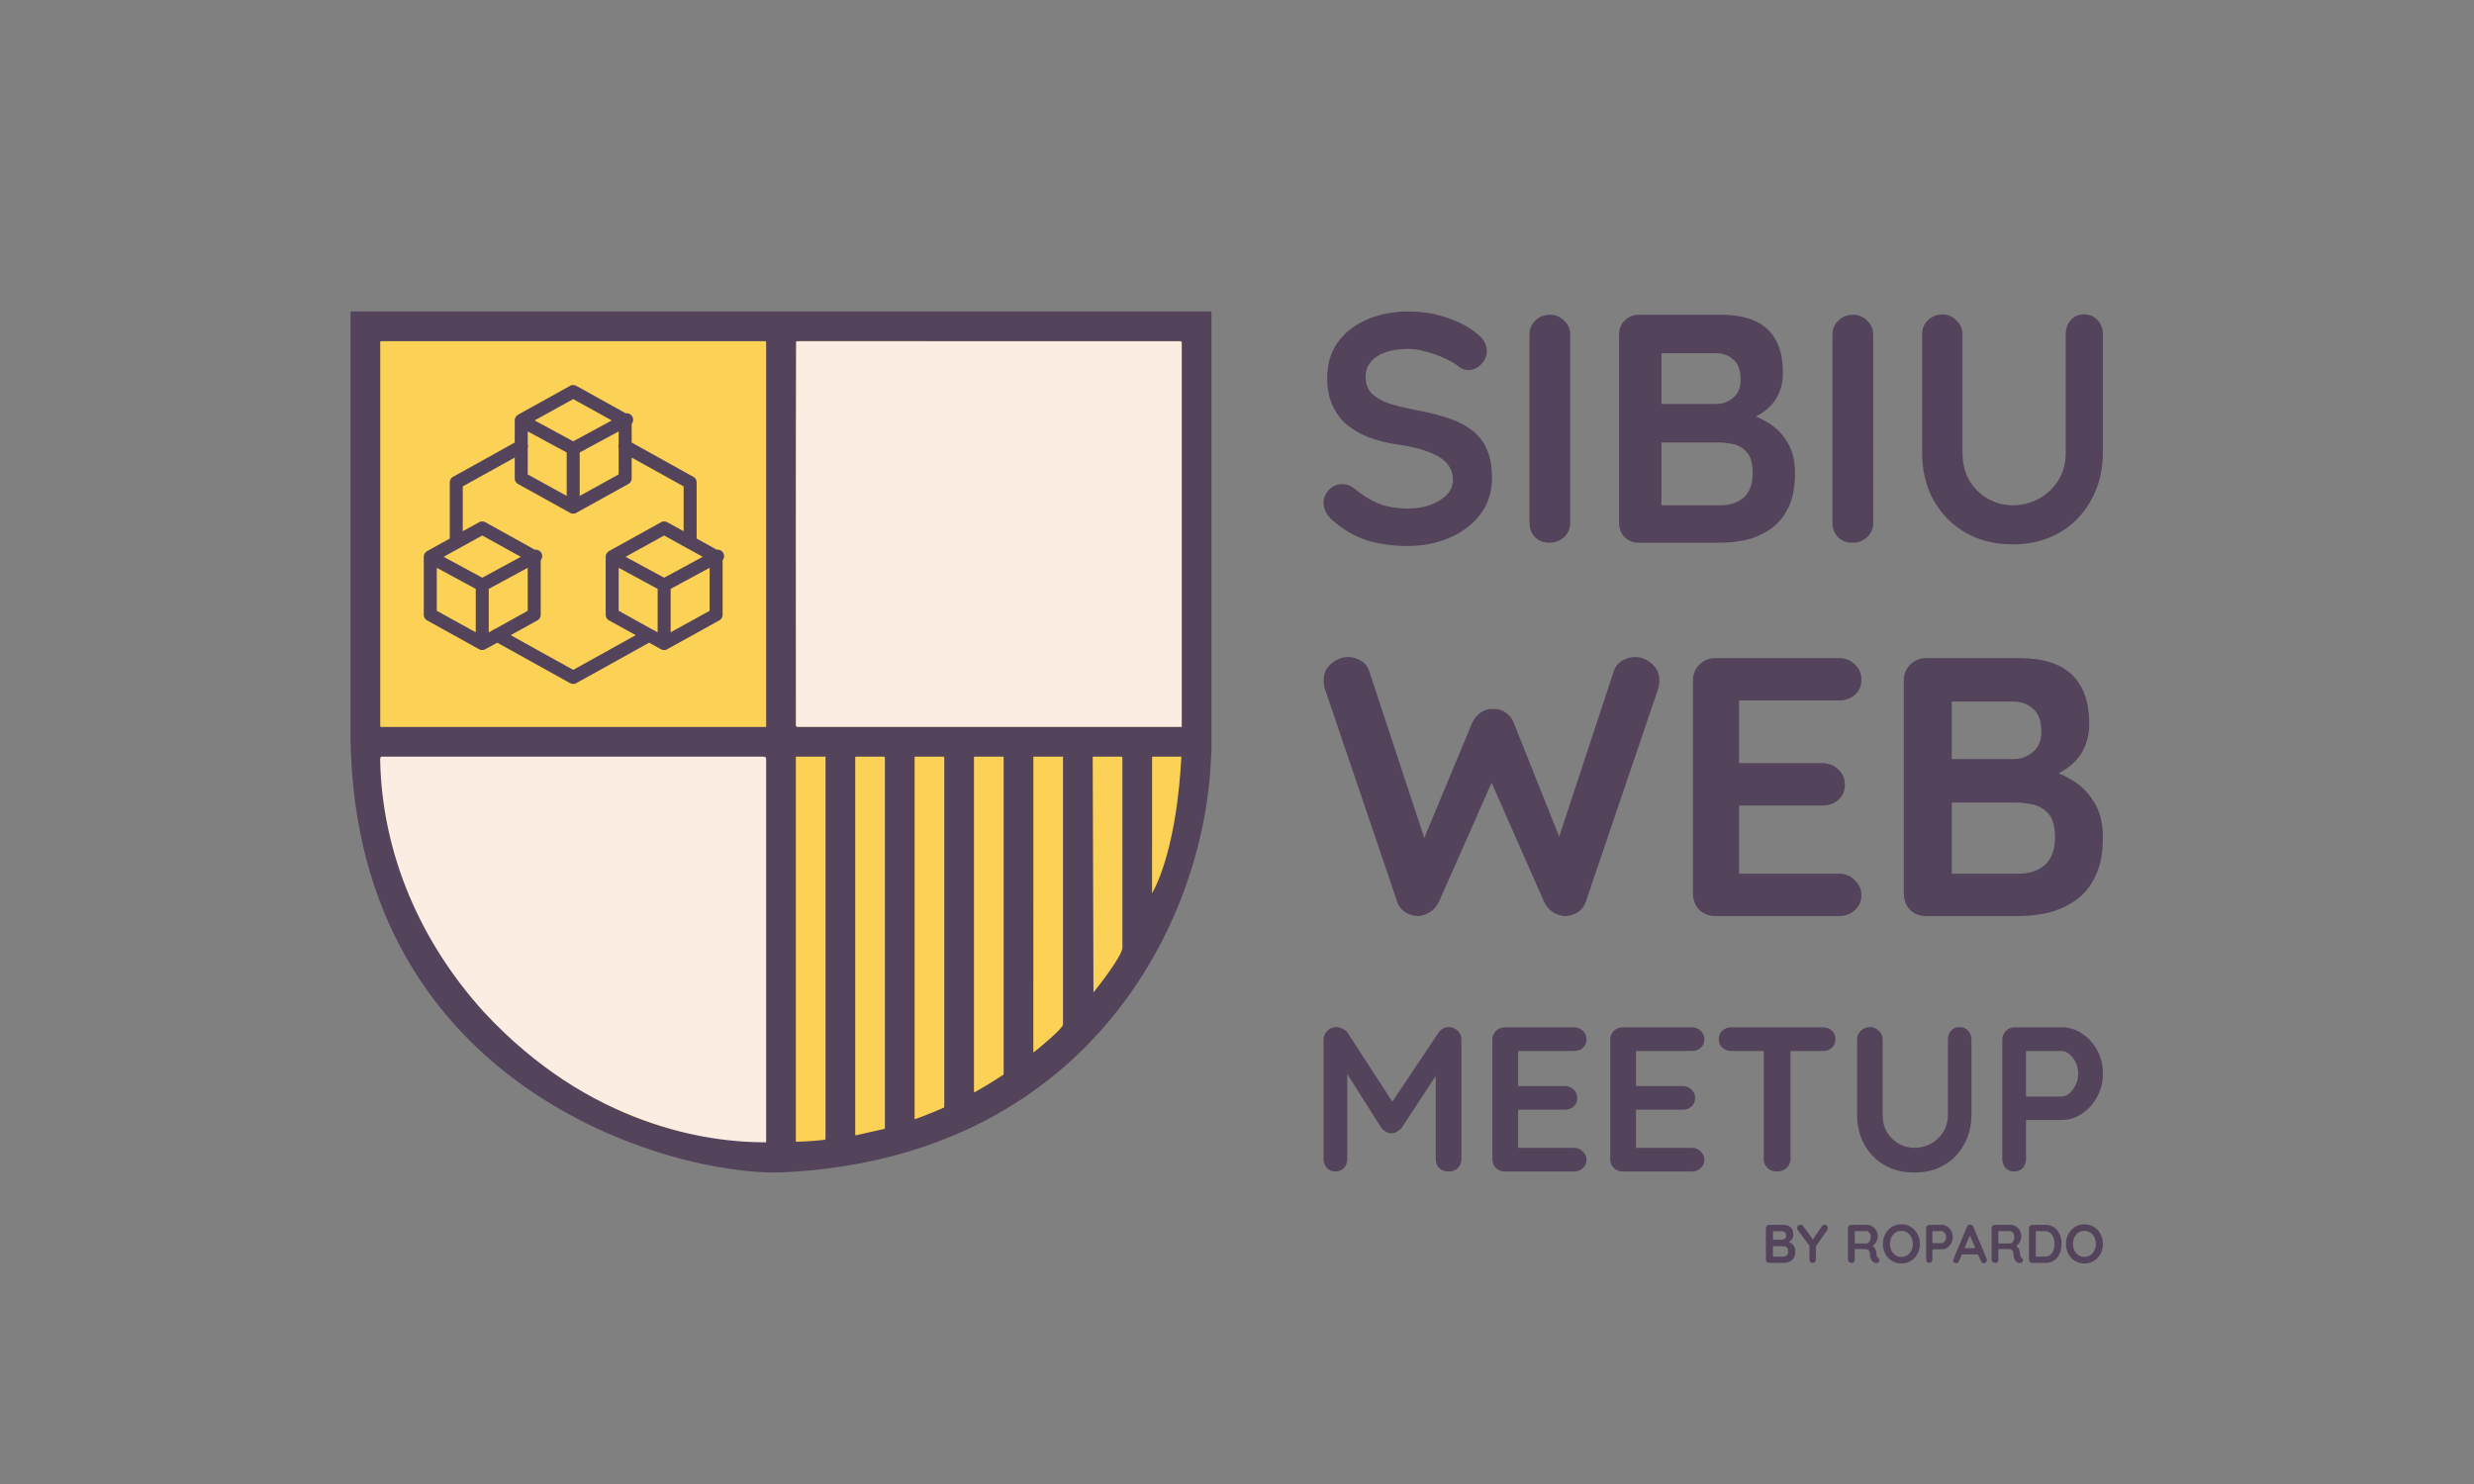
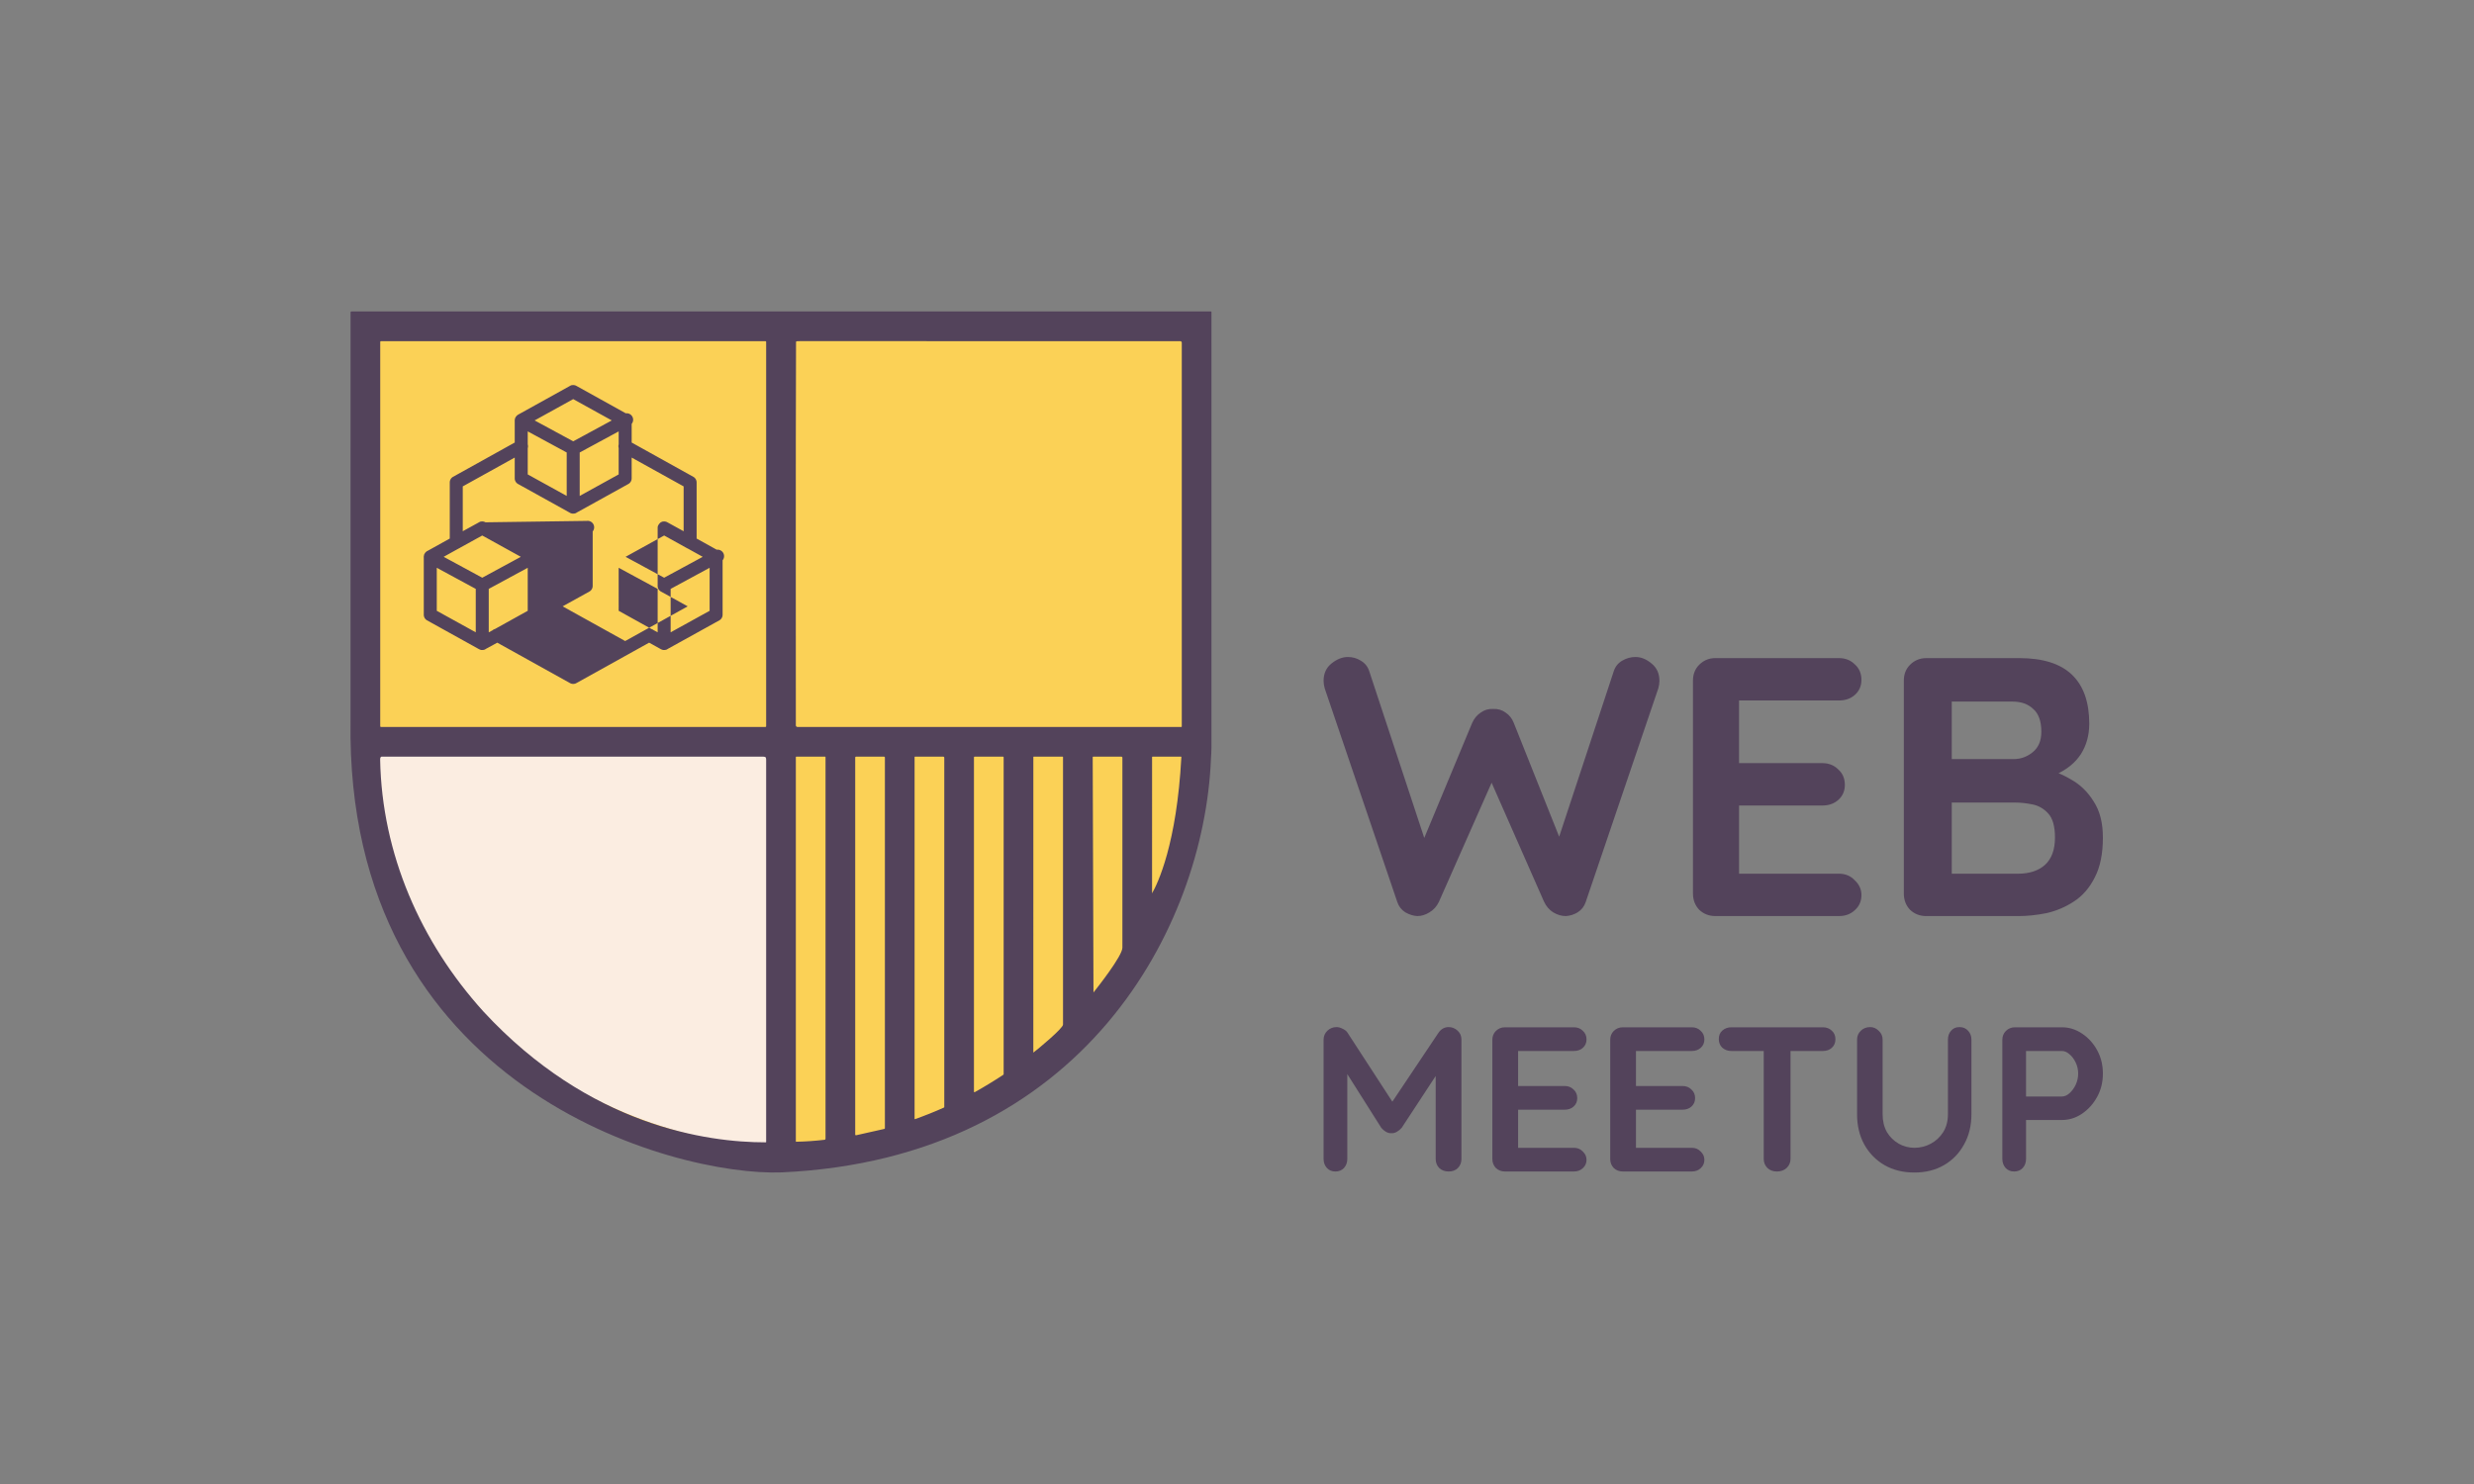
<svg xmlns="http://www.w3.org/2000/svg" xmlns:ns1="http://sodipodi.sourceforge.net/DTD/sodipodi-0.dtd" xmlns:ns2="http://www.inkscape.org/namespaces/inkscape" version="1.1" id="svg1" width="1000" height="600" viewBox="0 0 1000 600" ns1:docname="sibiu_web meetup full vector.svg" xml:space="preserve" ns2:version="1.3 (0e150ed, 2023-07-21)" ns2:export-filename="swml_full.png" ns2:export-xdpi="95.699997" ns2:export-ydpi="95.699997">
  <rect x="0" y="0" width="1000" height="600" fill="#808080" stroke="none" />
  <title id="title1">Sibiu Web Meetup Logo</title>
  <defs id="defs1" />
  <ns1:namedview id="namedview1" pagecolor="#ffffff" bordercolor="#000000" borderopacity="0" ns2:showpageshadow="false" ns2:pageopacity="0.0" ns2:pagecheckerboard="true" ns2:deskcolor="#d1d1d1" ns2:zoom="0.91795374" ns2:cx="423.76863" ns2:cy="281.05991" ns2:window-width="1920" ns2:window-height="1027" ns2:window-x="1080" ns2:window-y="25" ns2:window-maximized="0" ns2:current-layer="g4" showgrid="false" showguides="true" ns2:export-bgcolor="#fbd157ff" ns2:clip-to-page="false" showborder="false" borderlayer="false" labelstyle="default">
    <ns2:grid id="grid9" units="px" originx="0" originy="0" spacingx="1" spacingy="1" empcolor="#0099e5" empopacity="0.302" color="#0099e5" opacity="0.149" empspacing="5" dotted="false" gridanglex="30" gridanglez="30" visible="false" />
    <ns1:guide position="490.375,474.07" orientation="0,-1" id="guide1" ns2:locked="false" />
    <ns1:guide position="141.699,474.406" orientation="1,0" id="guide2" ns2:locked="false" />
    <ns1:guide position="312.652,125.934" orientation="0,-1" id="guide3" ns2:locked="false" />
    <ns1:guide position="489.672,473.688" orientation="1,0" id="guide4" ns2:locked="false" />
    <ns1:guide position="535,180.926" orientation="1,0" id="guide5" ns2:locked="false" />
    <ns1:guide position="850,465.965" orientation="1,0" id="guide6" ns2:locked="false" />
  </ns1:namedview>
  <g ns2:groupmode="layer" ns2:label="SWM" id="g1" style="display:inline" transform="translate(-167.662,56.527)">
    <g id="g4" style="display:inline" ns2:label="text">
-       <path d="m 888.328,438.693 q 2.112,0 3.146,0.99 1.034,0.99 1.034,2.926 0,1.034 -0.506,1.826 -0.506,0.77 -1.496,1.21 -0.99,0.418 -2.442,0.418 l 0.088,-0.99 q 0.682,0 1.562,0.198 0.88,0.176 1.694,0.66 0.836,0.462 1.364,1.32 0.55,0.836 0.55,2.156 0,1.452 -0.484,2.376 -0.462,0.924 -1.232,1.43 -0.77,0.506 -1.65,0.704 -0.88,0.176 -1.694,0.176 h -5.478 q -0.572,0 -0.968,-0.374 -0.374,-0.396 -0.374,-0.968 v -12.716 q 0,-0.572 0.374,-0.946 0.396,-0.396 0.968,-0.396 z m -0.396,2.596 h -3.916 l 0.286,-0.352 v 3.982 l -0.264,-0.198 h 3.96 q 0.638,0 1.144,-0.418 0.506,-0.418 0.506,-1.21 0,-0.946 -0.484,-1.364 -0.462,-0.44 -1.232,-0.44 z m 0.176,6.028 h -4.004 l 0.198,-0.176 v 4.642 l -0.22,-0.22 h 4.18 q 1.012,0 1.606,-0.528 0.594,-0.55 0.594,-1.628 0,-0.99 -0.396,-1.43 -0.396,-0.44 -0.946,-0.55 -0.55,-0.11 -1.012,-0.11 z m 17.05,-8.69 q 0.506,0 0.902,0.396 0.418,0.374 0.418,0.968 0,0.198 -0.066,0.418 -0.044,0.198 -0.176,0.396 l -4.994,7.15 0.396,-1.518 v 6.314 q 0,0.572 -0.396,0.968 -0.374,0.374 -0.88,0.374 -0.55,0 -0.946,-0.374 -0.374,-0.396 -0.374,-0.968 v -6.138 l 0.176,0.704 -4.752,-6.314 q -0.22,-0.286 -0.308,-0.55 -0.088,-0.264 -0.088,-0.484 0,-0.594 0.462,-0.968 0.462,-0.374 0.946,-0.374 0.616,0 1.078,0.616 l 4.224,5.83 -0.616,-0.088 3.894,-5.698 q 0.462,-0.66 1.1,-0.66 z m 11.044,15.466 q -0.616,0 -1.1,-0.374 -0.484,-0.396 -0.484,-0.968 v -12.716 q 0,-0.572 0.374,-0.946 0.396,-0.396 0.968,-0.396 h 6.336 q 1.144,0 2.134,0.616 1.012,0.594 1.628,1.672 0.616,1.056 0.616,2.442 0,0.836 -0.352,1.628 -0.33,0.792 -0.924,1.43 -0.572,0.638 -1.298,0.99 l 0.022,-0.506 q 0.616,0.33 1.012,0.792 0.418,0.44 0.638,0.968 0.242,0.506 0.286,1.1 0.088,0.55 0.11,0.968 0.044,0.418 0.132,0.704 0.11,0.286 0.396,0.44 0.484,0.286 0.594,0.836 0.132,0.528 -0.242,0.946 -0.242,0.286 -0.616,0.374 -0.374,0.066 -0.748,0 -0.374,-0.088 -0.616,-0.22 -0.374,-0.22 -0.748,-0.638 -0.374,-0.44 -0.616,-1.166 -0.22,-0.726 -0.22,-1.87 0,-0.374 -0.132,-0.682 -0.132,-0.33 -0.374,-0.55 -0.242,-0.242 -0.616,-0.352 -0.374,-0.132 -0.88,-0.132 h -4.444 l 0.33,-0.506 v 4.774 q 0,0.572 -0.308,0.968 -0.308,0.374 -0.858,0.374 z m 0.858,-7.876 h 5.126 q 0.396,0 0.77,-0.352 0.374,-0.374 0.616,-0.99 0.242,-0.638 0.242,-1.386 0,-0.968 -0.528,-1.606 -0.506,-0.66 -1.1,-0.66 h -5.082 l 0.264,-0.704 v 6.226 z m 26.62,0.176 q 0,1.65 -0.55,3.08 -0.55,1.43 -1.562,2.53 -0.99,1.078 -2.376,1.694 -1.364,0.616 -2.992,0.616 -1.628,0 -2.992,-0.616 -1.364,-0.616 -2.376,-1.694 -0.99,-1.1 -1.54,-2.53 -0.55,-1.43 -0.55,-3.08 0,-1.65 0.55,-3.08 0.55,-1.43 1.54,-2.508 1.012,-1.1 2.376,-1.716 1.364,-0.616 2.992,-0.616 1.628,0 2.992,0.616 1.386,0.616 2.376,1.716 1.012,1.078 1.562,2.508 0.55,1.43 0.55,3.08 z m -2.86,0 q 0,-1.474 -0.594,-2.662 -0.594,-1.21 -1.628,-1.914 -1.034,-0.704 -2.398,-0.704 -1.364,0 -2.398,0.704 -1.034,0.704 -1.628,1.892 -0.572,1.188 -0.572,2.684 0,1.474 0.572,2.684 0.594,1.188 1.628,1.892 1.034,0.704 2.398,0.704 1.364,0 2.398,-0.704 1.034,-0.704 1.628,-1.892 0.594,-1.21 0.594,-2.684 z m 11.748,-7.7 q 1.144,0 2.134,0.66 1.012,0.66 1.628,1.782 0.616,1.122 0.616,2.508 0,1.364 -0.616,2.486 -0.616,1.122 -1.628,1.804 -0.99,0.66 -2.134,0.66 h -4.048 l 0.22,-0.396 v 4.554 q 0,0.572 -0.352,0.968 -0.352,0.374 -0.924,0.374 -0.55,0 -0.902,-0.374 -0.352,-0.396 -0.352,-0.968 v -12.716 q 0,-0.572 0.374,-0.946 0.396,-0.396 0.968,-0.396 z m 0,7.392 q 0.418,0 0.814,-0.352 0.396,-0.352 0.66,-0.902 0.264,-0.572 0.264,-1.188 0,-0.638 -0.264,-1.188 -0.264,-0.55 -0.66,-0.88 -0.396,-0.352 -0.814,-0.352 h -4.092 l 0.264,-0.396 v 5.61 l -0.242,-0.352 z m 11.682,-3.938 -4.752,11.176 q -0.154,0.418 -0.484,0.66 -0.308,0.22 -0.682,0.22 -0.594,0 -0.88,-0.33 -0.286,-0.33 -0.286,-0.814 0,-0.198 0.066,-0.418 l 5.478,-13.156 q 0.176,-0.44 0.528,-0.682 0.374,-0.242 0.792,-0.198 0.396,0 0.726,0.242 0.352,0.22 0.506,0.638 l 5.412,12.892 q 0.11,0.286 0.11,0.528 0,0.594 -0.396,0.946 -0.374,0.352 -0.836,0.352 -0.396,0 -0.726,-0.242 -0.308,-0.242 -0.484,-0.66 l -4.73,-11.022 z m -4.07,8.492 1.21,-2.53 h 5.94 l 0.418,2.53 z m 14.058,3.454 q -0.616,0 -1.1,-0.374 -0.484,-0.396 -0.484,-0.968 v -12.716 q 0,-0.572 0.374,-0.946 0.396,-0.396 0.968,-0.396 h 6.336 q 1.144,0 2.134,0.616 1.012,0.594 1.628,1.672 0.616,1.056 0.616,2.442 0,0.836 -0.352,1.628 -0.33,0.792 -0.924,1.43 -0.572,0.638 -1.298,0.99 l 0.022,-0.506 q 0.616,0.33 1.012,0.792 0.418,0.44 0.638,0.968 0.242,0.506 0.286,1.1 0.088,0.55 0.11,0.968 0.044,0.418 0.132,0.704 0.11,0.286 0.396,0.44 0.484,0.286 0.594,0.836 0.132,0.528 -0.242,0.946 -0.242,0.286 -0.616,0.374 -0.374,0.066 -0.748,0 -0.374,-0.088 -0.616,-0.22 -0.374,-0.22 -0.748,-0.638 -0.374,-0.44 -0.616,-1.166 -0.22,-0.726 -0.22,-1.87 0,-0.374 -0.132,-0.682 -0.132,-0.33 -0.374,-0.55 -0.242,-0.242 -0.616,-0.352 -0.374,-0.132 -0.88,-0.132 h -4.444 l 0.33,-0.506 v 4.774 q 0,0.572 -0.308,0.968 -0.308,0.374 -0.858,0.374 z m 0.858,-7.876 h 5.126 q 0.396,0 0.77,-0.352 0.374,-0.374 0.616,-0.99 0.242,-0.638 0.242,-1.386 0,-0.968 -0.528,-1.606 -0.506,-0.66 -1.1,-0.66 h -5.082 l 0.264,-0.704 v 6.226 z m 19.272,-7.524 q 1.584,0 2.816,0.594 1.232,0.594 2.068,1.672 0.858,1.056 1.276,2.464 0.44,1.386 0.44,2.97 0,2.134 -0.77,3.894 -0.77,1.738 -2.244,2.772 -1.452,1.034 -3.586,1.034 h -5.258 q -0.572,0 -0.968,-0.374 -0.374,-0.396 -0.374,-0.968 v -12.716 q 0,-0.572 0.374,-0.946 0.396,-0.396 0.968,-0.396 z m -0.22,12.87 q 1.386,0 2.266,-0.704 0.88,-0.726 1.276,-1.892 0.418,-1.188 0.418,-2.574 0,-1.034 -0.242,-1.958 -0.22,-0.946 -0.704,-1.65 -0.484,-0.726 -1.232,-1.144 -0.748,-0.418 -1.782,-0.418 h -3.85 l 0.22,-0.198 v 10.78 l -0.132,-0.242 z m 23.518,-5.17 q 0,1.65 -0.55,3.08 -0.55,1.43 -1.562,2.53 -0.99,1.078 -2.376,1.694 -1.364,0.616 -2.992,0.616 -1.628,0 -2.992,-0.616 -1.364,-0.616 -2.376,-1.694 -0.99,-1.1 -1.54,-2.53 -0.55,-1.43 -0.55,-3.08 0,-1.65 0.55,-3.08 0.55,-1.43 1.54,-2.508 1.012,-1.1 2.376,-1.716 1.364,-0.616 2.992,-0.616 1.628,0 2.992,0.616 1.386,0.616 2.376,1.716 1.012,1.078 1.562,2.508 0.55,1.43 0.55,3.08 z m -2.86,0 q 0,-1.474 -0.594,-2.662 -0.594,-1.21 -1.628,-1.914 -1.034,-0.704 -2.398,-0.704 -1.364,0 -2.398,0.704 -1.034,0.704 -1.628,1.892 -0.572,1.188 -0.572,2.684 0,1.474 0.572,2.684 0.594,1.188 1.628,1.892 1.034,0.704 2.398,0.704 1.364,0 2.398,-0.704 1.034,-0.704 1.628,-1.892 0.594,-1.21 0.594,-2.684 z" id="text9" style="font-weight:bold;font-size:22px;line-height:1;font-family:Quicksand;-inkscape-font-specification:'Quicksand Bold';letter-spacing:0px;word-spacing:0px;fill:#53435b" ns2:label="BY ROPARDO" aria-label="BY ROPARDO" ns1:insensitive="true" />
      <path d="m 707.909,358.737 q 1.166,0 2.415,0.666 1.333,0.583 1.999,1.583 l 20.239,31.15 -4.164,-0.167 20.739,-30.984 q 1.582,-2.249 4.081,-2.249 1.999,0 3.581,1.416 1.583,1.416 1.583,3.665 v 48.225 q 0,2.166 -1.416,3.665 -1.416,1.416 -3.748,1.416 -2.332,0 -3.831,-1.416 -1.416,-1.499 -1.416,-3.665 v -39.229 l 3.248,0.75 -16.991,25.903 q -0.75,0.916 -1.916,1.582 -1.083,0.666 -2.249,0.583 -1.083,0.083 -2.249,-0.583 -1.083,-0.666 -1.832,-1.582 l -15.908,-25.153 2.166,-4.414 v 42.144 q 0,2.166 -1.333,3.665 -1.333,1.416 -3.498,1.416 -2.082,0 -3.415,-1.416 -1.333,-1.499 -1.333,-3.665 v -48.225 q 0,-2.082 1.499,-3.581 1.583,-1.499 3.748,-1.499 z m 68.047,0.083 h 27.902 q 2.166,0 3.581,1.416 1.499,1.333 1.499,3.498 0,2.082 -1.499,3.415 -1.416,1.249 -3.581,1.249 h -23.321 l 0.75,-1.416 v 16.241 l -0.666,-0.666 h 19.49 q 2.166,0 3.581,1.416 1.499,1.333 1.499,3.498 0,2.082 -1.499,3.415 -1.416,1.249 -3.581,1.249 h -19.24 l 0.416,-0.666 v 16.824 l -0.666,-0.75 h 23.238 q 2.166,0 3.581,1.499 1.499,1.416 1.499,3.332 0,2.082 -1.499,3.415 -1.416,1.333 -3.581,1.333 H 775.957 q -2.166,0 -3.665,-1.416 -1.416,-1.499 -1.416,-3.665 v -48.141 q 0,-2.166 1.416,-3.581 1.499,-1.499 3.665,-1.499 z m 47.641,0 h 27.902 q 2.166,0 3.581,1.416 1.499,1.333 1.499,3.498 0,2.082 -1.499,3.415 -1.416,1.249 -3.581,1.249 h -23.321 l 0.75,-1.416 v 16.241 l -0.666,-0.666 h 19.49 q 2.166,0 3.581,1.416 1.499,1.333 1.499,3.498 0,2.082 -1.499,3.415 -1.416,1.249 -3.581,1.249 h -19.24 l 0.416,-0.666 v 16.824 l -0.666,-0.75 h 23.238 q 2.166,0 3.581,1.499 1.499,1.416 1.499,3.332 0,2.082 -1.499,3.415 -1.416,1.333 -3.581,1.333 h -27.902 q -2.166,0 -3.665,-1.416 -1.416,-1.499 -1.416,-3.665 v -48.141 q 0,-2.166 1.416,-3.581 1.499,-1.499 3.665,-1.499 z m 62.3,58.303 q -2.332,0 -3.831,-1.416 -1.499,-1.499 -1.499,-3.665 V 363.734 h 10.828 v 48.308 q 0,2.166 -1.583,3.665 -1.499,1.416 -3.915,1.416 z m -18.407,-48.724 q -2.166,0 -3.665,-1.333 -1.416,-1.333 -1.416,-3.498 0,-2.166 1.416,-3.415 1.499,-1.333 3.665,-1.333 H 904.472 q 2.166,0 3.581,1.333 1.499,1.333 1.499,3.498 0,2.166 -1.499,3.498 -1.416,1.249 -3.581,1.249 z m 92.201,-9.662 q 2.166,0 3.498,1.499 1.333,1.416 1.333,3.581 v 30.151 q 0,6.913 -2.998,12.244 -2.915,5.331 -8.079,8.329 -5.164,2.998 -11.994,2.998 -6.83,0 -12.077,-2.998 -5.164,-2.998 -8.162,-8.329 -2.915,-5.331 -2.915,-12.244 v -30.151 q 0,-2.166 1.499,-3.581 1.499,-1.499 3.831,-1.499 1.916,0 3.415,1.499 1.583,1.416 1.583,3.581 v 30.151 q 0,4.164 1.749,7.246 1.832,2.998 4.747,4.664 2.998,1.666 6.33,1.666 3.581,0 6.663,-1.666 3.082,-1.666 4.997,-4.664 1.916,-3.082 1.916,-7.246 v -30.151 q 0,-2.166 1.249,-3.581 1.249,-1.499 3.415,-1.499 z m 41.395,0.083 q 4.331,0 8.079,2.499 3.831,2.499 6.163,6.746 2.332,4.248 2.332,9.495 0,5.164 -2.332,9.412 -2.332,4.248 -6.163,6.83 -3.748,2.499 -8.079,2.499 h -15.325 l 0.833,-1.499 v 17.241 q 0,2.166 -1.333,3.665 -1.333,1.416 -3.498,1.416 -2.082,0 -3.415,-1.416 -1.333,-1.499 -1.333,-3.665 v -48.141 q 0,-2.166 1.416,-3.581 1.499,-1.499 3.665,-1.499 z m 0,27.985 q 1.583,0 3.082,-1.333 1.499,-1.333 2.499,-3.415 0.999,-2.166 0.999,-4.498 0,-2.415 -0.999,-4.498 -1,-2.082 -2.499,-3.332 -1.499,-1.333 -3.082,-1.333 h -15.492 l 0.999,-1.499 v 21.239 l -0.916,-1.333 z" id="text8" style="font-weight:bold;font-size:83.289px;line-height:1;font-family:Quicksand;-inkscape-font-specification:'Quicksand Bold';letter-spacing:0px;word-spacing:0px;fill:#53435b;stroke-width:0.925" ns2:label="MEETUP" aria-label="MEETUP" ns1:insensitive="true" />
      <path d="m 828.722,209.104 q 3.427,0 6.556,2.682 3.129,2.533 3.129,7.003 0,1.341 -0.447,2.98 l -29.354,86.424 q -0.894,2.682 -3.278,4.172 -2.235,1.341 -4.768,1.49 -2.533,0 -5.066,-1.49 -2.384,-1.49 -3.725,-4.321 l -22.053,-50.066 1.341,0.894 -21.755,49.172 q -1.341,2.831 -3.874,4.321 -2.384,1.49 -4.917,1.49 -2.384,-0.149 -4.768,-1.49 -2.384,-1.49 -3.278,-4.172 l -29.354,-86.424 q -0.447,-1.639 -0.447,-2.98 0,-4.47 3.129,-7.003 3.278,-2.682 6.705,-2.682 2.831,0 5.215,1.49 2.533,1.49 3.427,4.321 l 23.692,71.821 -3.278,-0.149 21.159,-50.811 q 1.192,-2.682 3.427,-4.172 2.235,-1.639 5.066,-1.49 2.831,-0.149 5.066,1.49 2.235,1.49 3.278,4.172 l 19.371,48.576 -2.384,1.49 23.394,-70.927 q 0.894,-2.831 3.427,-4.321 2.533,-1.49 5.364,-1.49 z m 32.334,0.447 h 49.917 q 3.874,0 6.407,2.533 2.682,2.384 2.682,6.258 0,3.725 -2.682,6.109 -2.533,2.235 -6.407,2.235 H 869.252 l 1.341,-2.533 v 29.056 l -1.192,-1.192 h 34.868 q 3.874,0 6.407,2.533 2.682,2.384 2.682,6.258 0,3.725 -2.682,6.109 -2.533,2.235 -6.407,2.235 h -34.421 l 0.745,-1.192 v 30.099 l -1.192,-1.341 h 41.573 q 3.874,0 6.407,2.682 2.682,2.533 2.682,5.96 0,3.725 -2.682,6.109 -2.533,2.384 -6.407,2.384 h -49.917 q -3.874,0 -6.556,-2.533 -2.533,-2.682 -2.533,-6.556 v -86.126 q 0,-3.874 2.533,-6.407 2.682,-2.682 6.556,-2.682 z m 122.782,0 q 14.305,0 21.308,6.705 7.003,6.705 7.003,19.818 0,7.003 -3.427,12.368 -3.427,5.215 -10.132,8.195 -6.705,2.831 -16.54,2.831 l 0.596,-6.705 q 4.619,0 10.579,1.341 5.96,1.192 11.474,4.47 5.662,3.129 9.238,8.94 3.725,5.662 3.725,14.603 0,9.834 -3.278,16.093 -3.129,6.258 -8.344,9.685 -5.215,3.427 -11.176,4.768 -5.96,1.192 -11.474,1.192 h -37.103 q -3.874,0 -6.556,-2.533 -2.533,-2.682 -2.533,-6.556 v -86.126 q 0,-3.874 2.533,-6.407 2.682,-2.682 6.556,-2.682 z m -2.682,17.583 H 954.633 l 1.937,-2.384 v 26.97 l -1.788,-1.341 h 26.821 q 4.321,0 7.748,-2.831 3.427,-2.831 3.427,-8.195 0,-6.407 -3.278,-9.238 -3.129,-2.98 -8.344,-2.98 z m 1.192,40.828 h -27.119 l 1.341,-1.192 v 31.44 l -1.49,-1.49 h 28.311 q 6.854,0 10.878,-3.576 4.023,-3.725 4.023,-11.027 0,-6.705 -2.682,-9.685 -2.682,-2.98 -6.407,-3.725 -3.725,-0.745 -6.854,-0.745 z" id="text7" style="font-weight:bold;font-size:149.007px;line-height:1;font-family:Quicksand;-inkscape-font-specification:'Quicksand Bold';letter-spacing:0px;word-spacing:0px;fill:#53435b;stroke-width:0.993" ns2:label="WEB" aria-label="WEB" ns1:insensitive="true" />
-       <path d="m 736.901,164.223 q -9.218,0 -16.593,-2.239 -7.375,-2.37 -14.091,-8.165 -1.712,-1.449 -2.634,-3.292 -0.922,-1.844 -0.922,-3.687 0,-3.029 2.107,-5.268 2.239,-2.37 5.531,-2.37 2.502,0 4.477,1.58 5.004,4.082 9.877,6.189 5.004,2.107 12.247,2.107 4.872,0 8.955,-1.449 4.082,-1.58 6.584,-4.082 2.502,-2.634 2.502,-5.926 0,-3.951 -2.37,-6.716 -2.37,-2.765 -7.243,-4.609 -4.872,-1.975 -12.379,-3.029 -7.111,-1.054 -12.51,-3.161 -5.399,-2.239 -9.087,-5.531 -3.556,-3.424 -5.399,-7.901 -1.844,-4.609 -1.844,-10.272 0,-8.56 4.346,-14.617 4.477,-6.058 11.984,-9.218 7.506,-3.161 16.593,-3.161 8.56,0 15.803,2.634 7.375,2.502 11.984,6.453 3.819,3.029 3.819,6.98 0,2.897 -2.239,5.268 -2.239,2.37 -5.268,2.37 -1.975,0 -3.556,-1.185 -2.107,-1.844 -5.663,-3.424 -3.556,-1.712 -7.506,-2.765 -3.951,-1.185 -7.375,-1.185 -5.663,0 -9.613,1.449 -3.819,1.449 -5.794,3.951 -1.975,2.502 -1.975,5.794 0,3.951 2.239,6.584 2.37,2.502 6.716,4.082 4.346,1.449 10.403,2.634 7.901,1.449 13.827,3.424 6.058,1.975 10.008,5.136 3.951,3.029 5.926,7.77 1.975,4.609 1.975,11.325 0,8.56 -4.741,14.749 -4.741,6.189 -12.51,9.482 -7.638,3.292 -16.593,3.292 z m 65.449,-9.35 q 0,3.424 -2.502,5.794 -2.502,2.239 -5.794,2.239 -3.687,0 -5.926,-2.239 -2.239,-2.37 -2.239,-5.794 V 78.757 q 0,-3.424 2.37,-5.663 2.37,-2.37 6.058,-2.37 3.161,0 5.531,2.37 2.502,2.239 2.502,5.663 z m 60.972,-84.149 q 12.642,0 18.832,5.926 6.189,5.926 6.189,17.515 0,6.189 -3.029,10.93 -3.029,4.609 -8.955,7.243 -5.926,2.502 -14.617,2.502 l 0.527,-5.926 q 4.082,0 9.35,1.185 5.268,1.054 10.14,3.951 5.004,2.765 8.165,7.901 3.292,5.004 3.292,12.906 0,8.691 -2.897,14.222 -2.765,5.531 -7.375,8.56 -4.609,3.029 -9.877,4.214 -5.268,1.054 -10.14,1.054 h -32.791 q -3.424,0 -5.794,-2.239 -2.239,-2.37 -2.239,-5.794 V 78.757 q 0,-3.424 2.239,-5.663 2.37,-2.37 5.794,-2.37 z m -2.37,15.539 H 837.511 l 1.712,-2.107 v 23.836 l -1.58,-1.185 h 23.704 q 3.819,0 6.848,-2.502 3.029,-2.502 3.029,-7.243 0,-5.663 -2.897,-8.165 -2.765,-2.634 -7.375,-2.634 z m 1.054,36.083 h -23.967 l 1.185,-1.054 v 27.786 l -1.317,-1.317 h 25.021 q 6.058,0 9.613,-3.161 3.556,-3.292 3.556,-9.745 0,-5.926 -2.37,-8.56 -2.37,-2.634 -5.663,-3.292 -3.292,-0.658 -6.058,-0.658 z m 62.815,32.527 q 0,3.424 -2.502,5.794 -2.502,2.239 -5.794,2.239 -3.687,0 -5.926,-2.239 -2.239,-2.37 -2.239,-5.794 V 78.757 q 0,-3.424 2.37,-5.663 2.37,-2.37 6.058,-2.37 3.161,0 5.531,2.37 2.502,2.239 2.502,5.663 z m 85.203,-84.281 q 3.424,0 5.531,2.37 2.107,2.239 2.107,5.663 v 47.671 q 0,10.93 -4.741,19.358 -4.609,8.428 -12.774,13.169 -8.165,4.741 -18.963,4.741 -10.799,0 -19.095,-4.741 -8.165,-4.741 -12.906,-13.169 -4.609,-8.428 -4.609,-19.358 V 78.625 q 0,-3.424 2.37,-5.663 2.37,-2.37 6.058,-2.37 3.029,0 5.399,2.37 2.502,2.239 2.502,5.663 v 47.671 q 0,6.584 2.765,11.457 2.897,4.741 7.506,7.375 4.741,2.634 10.008,2.634 5.663,0 10.535,-2.634 4.872,-2.634 7.901,-7.375 3.029,-4.872 3.029,-11.457 V 78.625 q 0,-3.424 1.975,-5.663 1.975,-2.37 5.399,-2.37 z" id="text6" style="font-weight:bold;font-size:131.689px;line-height:1;font-family:Quicksand;-inkscape-font-specification:'Quicksand Bold';letter-spacing:0px;word-spacing:0px;display:inline;fill:#53435b;stroke-width:0.878" ns2:label="SIBIU" aria-label="SIBIU" ns1:insensitive="true" />
    </g>
    <g id="g2" ns2:label="icon" transform="translate(130.337,68.875)" ns2:export-filename="g2.png" ns2:export-xdpi="165.50999" ns2:export-ydpi="165.50999" style="line-height:0;display:inline">
      <path fill="#53435b" d="m 353.342,346.607 c -42.729,1.67 -174.575,-33.31 -172.328,-180.575 -0.005,-54.426 -9.5e-4,-108.822 0.009,-163.187 0,-0.173 0.14,-0.313 0.313,-0.313 h 343.499 c 0.091,0 0.164,0.074 0.164,0.164 V 177.034 c 0,1.458 -0.139,3.005 -0.202,4.507 -2.8,66.561 -50.522,159.534 -171.455,165.066 z" id="path5" ns1:nodetypes="cccssssccc" style="line-height:1.25;display:inline;fill:#fbd156;fill-opacity:1;stroke-width:0.316" ns2:label="shield-bg" ns2:export-filename="path5.svg" ns2:export-xdpi="95.699997" ns2:export-ydpi="95.699997" ns1:insensitive="true" />
      <path style="line-height:1.25;display:none;opacity:1;fill:#ffffff;fill-opacity:1" d="M 515.737,179.265 H 356.822 v 158.914 c 0,0 66.893,-0.687 117.765,-53.961 41.223,-43.17 41.15,-104.954 41.15,-104.954 z" id="path3" ns1:nodetypes="cccsc" ns2:label="bottom-right-rect" ns1:insensitive="true" />
      <path style="line-height:1.25;display:inline;opacity:1;fill:#fbede1;fill-opacity:1" d="m 189.554,179.265 h 158.914 v 158.914 c 0,0 -66.893,-0.687 -117.765,-53.961 C 189.481,241.049 189.554,179.265 189.554,179.265 Z" id="path2" ns1:nodetypes="cccsc" ns2:label="bottom-left-rect" ns1:insensitive="true" />
-       <path id="rect2" style="line-height:1.25;display:inline;opacity:1;fill:#fbede1;stroke-width:0.987" ns2:label="top-right-rect" d="M 358.98,12.528 H 515.012 V 168.532 H 358.98 Z" ns1:insensitive="true" />
      <path id="rect3" style="line-height:1.25;display:none;opacity:1;fill:#ffffff;stroke-width:0.987" ns2:label="top-left-rect" d="M 191.014,12.528 H 347.007 V 168.525 H 191.014 Z" ns1:insensitive="true" />
-       <path style="line-height:1.25;-inkscape-font-specification:Sans;text-indent:0;text-align:start;text-transform:none;display:inline;fill:#53435b;fill-opacity:1;stroke-width:2.626" d="m 268.523,30.302 a 2.626,2.626 0 0 0 -0.821,0.328 l -21.008,11.653 a 2.626,2.626 0 0 0 -0.246,0.164 2.626,2.626 0 0 0 -0.082,0.082 2.626,2.626 0 0 0 -0.082,0.082 2.626,2.626 0 0 0 -0.164,0.164 2.626,2.626 0 0 0 -0.328,0.41 2.626,2.626 0 0 0 -0.082,0.164 2.626,2.626 0 0 0 -0.082,0.164 2.626,2.626 0 0 0 -0.082,0.082 2.626,2.626 0 0 0 0,0.082 2.626,2.626 0 0 0 -0.082,0.164 2.626,2.626 0 0 0 0,0.082 2.626,2.626 0 0 0 0,0.164 2.626,2.626 0 0 0 -0.082,0.328 2.626,2.626 0 0 0 0,0.492 v 8.616 l -24.947,13.868 a 2.626,2.626 0 0 0 -1.313,2.298 V 92.34 l -8.863,4.924 -0.328,0.164 a 2.626,2.626 0 0 0 -0.246,0.164 2.626,2.626 0 0 0 -0.082,0.082 2.626,2.626 0 0 0 -0.082,0.082 2.626,2.626 0 0 0 -0.164,0.164 2.626,2.626 0 0 0 -0.164,0.164 2.626,2.626 0 0 0 -0.164,0.246 2.626,2.626 0 0 0 -0.082,0.164 2.626,2.626 0 0 0 -0.082,0.164 2.626,2.626 0 0 0 -0.082,0.082 2.626,2.626 0 0 0 0,0.082 2.626,2.626 0 0 0 -0.082,0.164 2.626,2.626 0 0 0 0,0.082 2.626,2.626 0 0 0 0,0.164 2.626,2.626 0 0 0 -0.082,0.328 2.626,2.626 0 0 0 0,0.492 v 23.059 a 2.626,2.626 0 0 0 1.313,2.298 l 20.843,11.571 0.164,0.082 a 2.626,2.626 0 0 0 0.082,0.082 2.626,2.626 0 0 0 0.164,0 2.626,2.626 0 0 0 0.082,0.082 2.626,2.626 0 0 0 0.164,0.082 2.626,2.626 0 0 0 0.082,0 2.626,2.626 0 0 0 0.164,0 2.626,2.626 0 0 0 0.082,0.082 2.626,2.626 0 0 0 0.164,0 2.626,2.626 0 0 0 0.082,0 2.626,2.626 0 0 0 0.164,0 2.626,2.626 0 0 0 0.082,0 2.626,2.626 0 0 0 0.164,0 2.626,2.626 0 0 0 0.164,0 2.626,2.626 0 0 0 0.656,-0.164 2.626,2.626 0 0 0 0.082,0 2.626,2.626 0 0 0 0.082,-0.082 2.626,2.626 0 0 0 0.164,-0.082 l 0.246,-0.164 a 2.626,2.626 0 0 0 0.164,-0.082 l 4.349,-2.38 29.378,16.33 a 2.626,2.626 0 0 0 2.626,0 l 29.378,-16.33 4.595,2.544 a 2.626,2.626 0 0 0 0.246,0.164 2.626,2.626 0 0 0 0.164,0 2.626,2.626 0 0 0 0.082,0.082 2.626,2.626 0 0 0 0.164,0.082 2.626,2.626 0 0 0 0.082,0 2.626,2.626 0 0 0 0.164,0 2.626,2.626 0 0 0 0.082,0.082 2.626,2.626 0 0 0 0.164,0 2.626,2.626 0 0 0 0.082,0 2.626,2.626 0 0 0 0.164,0 2.626,2.626 0 0 0 0.082,0 2.626,2.626 0 0 0 0.164,0 2.626,2.626 0 0 0 0.164,0 2.626,2.626 0 0 0 0.656,-0.164 2.626,2.626 0 0 0 0.082,0 2.626,2.626 0 0 0 0.082,-0.082 2.626,2.626 0 0 0 0.164,-0.082 l 0.246,-0.164 a 2.626,2.626 0 0 0 0.164,-0.082 l 20.597,-11.406 a 2.626,2.626 0 0 0 1.313,-2.298 v -21.992 a 2.627,2.627 0 0 0 -2.38,-4.267 l -8.124,-4.513 V 69.69 a 2.626,2.626 0 0 0 -1.313,-2.298 L 292.648,53.524 v -7.55 a 2.627,2.627 0 0 0 -2.38,-4.267 l -19.941,-11.078 a 2.626,2.626 0 0 0 -1.559,-0.328 2.626,2.626 0 0 0 -0.246,0 z m 0.492,5.662 15.592,8.616 -15.592,8.452 -15.592,-8.452 z m -18.382,13.048 15.756,8.534 V 75.107 L 250.633,66.409 V 55.823 a 2.626,2.626 0 0 0 0,-1.559 z m 36.763,0 v 5.252 a 2.626,2.626 0 0 0 0,1.477 V 66.409 L 271.641,75.107 V 57.546 Z M 245.381,59.598 v 8.37 a 2.626,2.626 0 0 0 1.313,2.298 l 21.008,11.653 a 2.626,2.626 0 0 0 0.082,0.082 2.626,2.626 0 0 0 0.164,0 2.626,2.626 0 0 0 0.082,0.082 2.626,2.626 0 0 0 0.164,0.082 2.626,2.626 0 0 0 0.082,0 2.626,2.626 0 0 0 0.164,0 2.626,2.626 0 0 0 0.082,0.082 2.626,2.626 0 0 0 0.164,0 2.626,2.626 0 0 0 0.082,0 2.626,2.626 0 0 0 0.164,0 2.626,2.626 0 0 0 0.082,0 2.626,2.626 0 0 0 0.164,0 2.626,2.626 0 0 0 0.164,0 2.626,2.626 0 0 0 0.656,-0.164 2.626,2.626 0 0 0 0.082,0 2.626,2.626 0 0 0 0.082,-0.082 2.626,2.626 0 0 0 0.164,-0.082 l 0.246,-0.164 a 2.626,2.626 0 0 0 0.164,-0.082 l 20.597,-11.406 a 2.626,2.626 0 0 0 1.313,-2.298 v -8.37 l 21.008,11.653 v 18.136 l -6.565,-3.611 a 2.626,2.626 0 0 0 -1.559,-0.328 2.626,2.626 0 0 0 -0.246,0 2.626,2.626 0 0 0 -0.821,0.328 l -21.008,11.653 a 2.626,2.626 0 0 0 -0.164,0.082 2.626,2.626 0 0 0 -0.164,0.164 2.626,2.626 0 0 0 -0.082,0.082 2.626,2.626 0 0 0 -0.164,0.164 2.626,2.626 0 0 0 -0.492,0.739 2.626,2.626 0 0 0 -0.082,0.082 2.626,2.626 0 0 0 0,0.082 2.626,2.626 0 0 0 -0.082,0.164 2.626,2.626 0 0 0 -0.082,0.574 2.626,2.626 0 0 0 0,0.164 v 23.387 a 2.626,2.626 0 0 0 1.313,2.298 l 10.832,5.99 -25.275,14.032 -25.275,-14.032 10.832,-5.99 a 2.626,2.626 0 0 0 1.313,-2.298 v -21.992 a 2.627,2.627 0 0 0 -2.38,-4.267 L 233.564,85.775 a 2.626,2.626 0 0 0 -1.559,-0.328 2.626,2.626 0 0 0 -0.246,0 2.626,2.626 0 0 0 -0.821,0.328 l -6.565,3.611 V 71.25 Z m -13.13,31.511 15.592,8.616 -15.592,8.452 -15.592,-8.452 5.908,-3.282 0.492,-0.246 a 2.626,2.626 0 0 0 0.164,-0.082 l 0.082,-0.082 a 2.626,2.626 0 0 0 0.164,-0.082 z m 73.527,0 9.027,5.006 a 2.626,2.626 0 0 0 0.492,0.246 l 6.072,3.364 -15.592,8.452 -15.592,-8.452 z m -91.908,13.048 15.756,8.534 v 17.561 l -15.756,-8.698 z m 36.763,0 v 17.397 l -13.294,7.385 h -0.082 a 2.626,2.626 0 0 0 -0.164,0.082 2.626,2.626 0 0 0 -0.492,0.246 2.626,2.626 0 0 0 -0.164,0.164 l -1.559,0.821 v -17.561 z m 36.763,0 15.756,8.534 v 17.561 l -1.805,-0.985 a 2.626,2.626 0 0 0 -0.082,-0.082 l -0.164,-0.082 a 2.626,2.626 0 0 0 -0.246,-0.082 l -13.458,-7.468 z m 36.763,0 v 17.397 l -15.756,8.698 v -17.561 z" id="path1" ns2:label="module" ns1:insensitive="true" />
+       <path style="line-height:1.25;-inkscape-font-specification:Sans;text-indent:0;text-align:start;text-transform:none;display:inline;fill:#53435b;fill-opacity:1;stroke-width:2.626" d="m 268.523,30.302 a 2.626,2.626 0 0 0 -0.821,0.328 l -21.008,11.653 a 2.626,2.626 0 0 0 -0.246,0.164 2.626,2.626 0 0 0 -0.082,0.082 2.626,2.626 0 0 0 -0.082,0.082 2.626,2.626 0 0 0 -0.164,0.164 2.626,2.626 0 0 0 -0.328,0.41 2.626,2.626 0 0 0 -0.082,0.164 2.626,2.626 0 0 0 -0.082,0.164 2.626,2.626 0 0 0 -0.082,0.082 2.626,2.626 0 0 0 0,0.082 2.626,2.626 0 0 0 -0.082,0.164 2.626,2.626 0 0 0 0,0.082 2.626,2.626 0 0 0 0,0.164 2.626,2.626 0 0 0 -0.082,0.328 2.626,2.626 0 0 0 0,0.492 v 8.616 l -24.947,13.868 a 2.626,2.626 0 0 0 -1.313,2.298 V 92.34 l -8.863,4.924 -0.328,0.164 a 2.626,2.626 0 0 0 -0.246,0.164 2.626,2.626 0 0 0 -0.082,0.082 2.626,2.626 0 0 0 -0.082,0.082 2.626,2.626 0 0 0 -0.164,0.164 2.626,2.626 0 0 0 -0.164,0.164 2.626,2.626 0 0 0 -0.164,0.246 2.626,2.626 0 0 0 -0.082,0.164 2.626,2.626 0 0 0 -0.082,0.164 2.626,2.626 0 0 0 -0.082,0.082 2.626,2.626 0 0 0 0,0.082 2.626,2.626 0 0 0 -0.082,0.164 2.626,2.626 0 0 0 0,0.082 2.626,2.626 0 0 0 0,0.164 2.626,2.626 0 0 0 -0.082,0.328 2.626,2.626 0 0 0 0,0.492 v 23.059 a 2.626,2.626 0 0 0 1.313,2.298 l 20.843,11.571 0.164,0.082 a 2.626,2.626 0 0 0 0.082,0.082 2.626,2.626 0 0 0 0.164,0 2.626,2.626 0 0 0 0.082,0.082 2.626,2.626 0 0 0 0.164,0.082 2.626,2.626 0 0 0 0.082,0 2.626,2.626 0 0 0 0.164,0 2.626,2.626 0 0 0 0.082,0.082 2.626,2.626 0 0 0 0.164,0 2.626,2.626 0 0 0 0.082,0 2.626,2.626 0 0 0 0.164,0 2.626,2.626 0 0 0 0.082,0 2.626,2.626 0 0 0 0.164,0 2.626,2.626 0 0 0 0.164,0 2.626,2.626 0 0 0 0.656,-0.164 2.626,2.626 0 0 0 0.082,0 2.626,2.626 0 0 0 0.082,-0.082 2.626,2.626 0 0 0 0.164,-0.082 l 0.246,-0.164 a 2.626,2.626 0 0 0 0.164,-0.082 l 4.349,-2.38 29.378,16.33 a 2.626,2.626 0 0 0 2.626,0 l 29.378,-16.33 4.595,2.544 a 2.626,2.626 0 0 0 0.246,0.164 2.626,2.626 0 0 0 0.164,0 2.626,2.626 0 0 0 0.082,0.082 2.626,2.626 0 0 0 0.164,0.082 2.626,2.626 0 0 0 0.082,0 2.626,2.626 0 0 0 0.164,0 2.626,2.626 0 0 0 0.082,0.082 2.626,2.626 0 0 0 0.164,0 2.626,2.626 0 0 0 0.082,0 2.626,2.626 0 0 0 0.164,0 2.626,2.626 0 0 0 0.082,0 2.626,2.626 0 0 0 0.164,0 2.626,2.626 0 0 0 0.164,0 2.626,2.626 0 0 0 0.656,-0.164 2.626,2.626 0 0 0 0.082,0 2.626,2.626 0 0 0 0.082,-0.082 2.626,2.626 0 0 0 0.164,-0.082 l 0.246,-0.164 a 2.626,2.626 0 0 0 0.164,-0.082 l 20.597,-11.406 a 2.626,2.626 0 0 0 1.313,-2.298 v -21.992 a 2.627,2.627 0 0 0 -2.38,-4.267 l -8.124,-4.513 V 69.69 a 2.626,2.626 0 0 0 -1.313,-2.298 L 292.648,53.524 v -7.55 a 2.627,2.627 0 0 0 -2.38,-4.267 l -19.941,-11.078 a 2.626,2.626 0 0 0 -1.559,-0.328 2.626,2.626 0 0 0 -0.246,0 z m 0.492,5.662 15.592,8.616 -15.592,8.452 -15.592,-8.452 z m -18.382,13.048 15.756,8.534 V 75.107 L 250.633,66.409 V 55.823 a 2.626,2.626 0 0 0 0,-1.559 z m 36.763,0 v 5.252 a 2.626,2.626 0 0 0 0,1.477 V 66.409 L 271.641,75.107 V 57.546 Z M 245.381,59.598 v 8.37 a 2.626,2.626 0 0 0 1.313,2.298 l 21.008,11.653 a 2.626,2.626 0 0 0 0.082,0.082 2.626,2.626 0 0 0 0.164,0 2.626,2.626 0 0 0 0.082,0.082 2.626,2.626 0 0 0 0.164,0.082 2.626,2.626 0 0 0 0.082,0 2.626,2.626 0 0 0 0.164,0 2.626,2.626 0 0 0 0.082,0.082 2.626,2.626 0 0 0 0.164,0 2.626,2.626 0 0 0 0.082,0 2.626,2.626 0 0 0 0.164,0 2.626,2.626 0 0 0 0.082,0 2.626,2.626 0 0 0 0.164,0 2.626,2.626 0 0 0 0.164,0 2.626,2.626 0 0 0 0.656,-0.164 2.626,2.626 0 0 0 0.082,0 2.626,2.626 0 0 0 0.082,-0.082 2.626,2.626 0 0 0 0.164,-0.082 l 0.246,-0.164 a 2.626,2.626 0 0 0 0.164,-0.082 l 20.597,-11.406 a 2.626,2.626 0 0 0 1.313,-2.298 v -8.37 l 21.008,11.653 v 18.136 l -6.565,-3.611 a 2.626,2.626 0 0 0 -1.559,-0.328 2.626,2.626 0 0 0 -0.246,0 2.626,2.626 0 0 0 -0.821,0.328 a 2.626,2.626 0 0 0 -0.164,0.082 2.626,2.626 0 0 0 -0.164,0.164 2.626,2.626 0 0 0 -0.082,0.082 2.626,2.626 0 0 0 -0.164,0.164 2.626,2.626 0 0 0 -0.492,0.739 2.626,2.626 0 0 0 -0.082,0.082 2.626,2.626 0 0 0 0,0.082 2.626,2.626 0 0 0 -0.082,0.164 2.626,2.626 0 0 0 -0.082,0.574 2.626,2.626 0 0 0 0,0.164 v 23.387 a 2.626,2.626 0 0 0 1.313,2.298 l 10.832,5.99 -25.275,14.032 -25.275,-14.032 10.832,-5.99 a 2.626,2.626 0 0 0 1.313,-2.298 v -21.992 a 2.627,2.627 0 0 0 -2.38,-4.267 L 233.564,85.775 a 2.626,2.626 0 0 0 -1.559,-0.328 2.626,2.626 0 0 0 -0.246,0 2.626,2.626 0 0 0 -0.821,0.328 l -6.565,3.611 V 71.25 Z m -13.13,31.511 15.592,8.616 -15.592,8.452 -15.592,-8.452 5.908,-3.282 0.492,-0.246 a 2.626,2.626 0 0 0 0.164,-0.082 l 0.082,-0.082 a 2.626,2.626 0 0 0 0.164,-0.082 z m 73.527,0 9.027,5.006 a 2.626,2.626 0 0 0 0.492,0.246 l 6.072,3.364 -15.592,8.452 -15.592,-8.452 z m -91.908,13.048 15.756,8.534 v 17.561 l -15.756,-8.698 z m 36.763,0 v 17.397 l -13.294,7.385 h -0.082 a 2.626,2.626 0 0 0 -0.164,0.082 2.626,2.626 0 0 0 -0.492,0.246 2.626,2.626 0 0 0 -0.164,0.164 l -1.559,0.821 v -17.561 z m 36.763,0 15.756,8.534 v 17.561 l -1.805,-0.985 a 2.626,2.626 0 0 0 -0.082,-0.082 l -0.164,-0.082 a 2.626,2.626 0 0 0 -0.246,-0.082 l -13.458,-7.468 z m 36.763,0 v 17.397 l -15.756,8.698 v -17.561 z" id="path1" ns2:label="module" ns1:insensitive="true" />
      <path fill="#53435b" d="m 353.346,348.607 c -43.226,1.69 -176.605,-33.697 -174.332,-182.674 -0.005,-55.059 -9.5e-4,-110.087 0.009,-165.084 0,-0.175 0.142,-0.317 0.317,-0.317 h 347.493 c 0.092,0 0.166,0.074 0.166,0.166 V 177.062 c 0,1.475 -0.141,3.04 -0.205,4.56 -2.833,67.335 -51.109,161.389 -173.449,166.985 z M 514.745,168.525 c 0.261,0 0.259,-0.002 0.259,-0.48 V 13.152 c 0,-0.343 -0.278,-0.621 -0.621,-0.621 H 360.594 c -1.497,0 -1.51,0.005 -1.51,0.547 -0.164,51.581 -0.077,103.181 -0.077,154.768 0,0.375 0.304,0.678 0.678,0.678 z M 347.007,12.826 c 0,-0.163 -0.132,-0.294 -0.294,-0.294 H 191.308 c -0.163,0 -0.294,0.132 -0.294,0.294 V 168.231 c 0,0.163 0.132,0.294 0.294,0.294 H 346.713 c 0.163,0 0.294,-0.132 0.294,-0.294 z m 167.696,167.686 -11.542,0.019 c -0.088,0 -0.16,0.072 -0.16,0.16 0.009,50.529 -0.006,26.063 -0.006,55.086 2.257,-3.91 9.979,-19.903 11.846,-55.121 0.003,-0.079 -0.059,-0.144 -0.138,-0.144 z m -323.718,1.299 c 0.717,38.038 16.351,73.666 41.685,101.692 42.945,46.463 90.673,52.955 113.992,52.955 0.345,0 0.345,0 0.345,-0.198 l 3.2e-4,-154.381 c 0,-0.931 -0.086,-1.35 -1.12,-1.35 -51.467,-0.005 -102.934,-0.005 -154.403,0 -0.404,0.193 -0.499,0.502 -0.499,1.283 z M 359.183,336.218 c 3.827,-0.081 7.64,-0.345 11.44,-0.79 0.256,-0.03 0.384,-0.174 0.384,-0.432 V 180.717 c 0,-0.126 -0.063,-0.189 -0.189,-0.189 l -11.609,-0.003 c -0.134,0 -0.202,0.066 -0.202,0.198 v 155.322 c 0,0.117 0.059,0.175 0.176,0.173 z M 395.005,180.829 c 0,-0.166 -0.135,-0.301 -0.301,-0.301 l -11.398,-0.003 c -0.166,0 -0.301,0.135 -0.301,0.301 v 152.477 c -6.5e-4,0.194 0.179,0.338 0.368,0.294 l 11.398,-2.563 c 0.137,-0.031 0.234,-0.154 0.234,-0.294 z m 23.65,-0.301 -11.552,-0.003 c -0.055,0 -0.099,0.044 -0.099,0.099 v 146.365 c 0,0.102 0.048,0.136 0.144,0.102 3.968,-1.404 7.874,-2.968 11.718,-4.694 0.084,-0.037 0.138,-0.12 0.138,-0.211 V 180.877 c 0,-0.193 -0.156,-0.349 -0.349,-0.349 z m 12.662,135.646 c 3.929,-2.197 7.771,-4.536 11.526,-7.017 0.1,-0.066 0.16,-0.179 0.16,-0.301 V 180.765 c 0,-0.133 -0.107,-0.24 -0.24,-0.24 h -11.52 c -0.132,0 -0.24,0.107 -0.24,0.24 v 135.223 c -6.3e-4,0.161 0.172,0.264 0.314,0.186 z m 35.538,-135.646 -11.721,-0.003 c -0.071,0 -0.128,0.057 -0.128,0.128 l -0.006,119.4 c 0,0.085 0.034,0.102 0.102,0.051 1.598,-1.187 11.9,-9.725 11.9,-11.241 V 180.675 c 0,-0.081 -0.066,-0.147 -0.147,-0.147 z m 23.753,0 -11.408,-0.003 c -0.11,0 -0.198,0.089 -0.198,0.198 0,11.354 0.314,91.267 0.314,95.142 1.465,-1.835 11.686,-14.753 11.686,-18.105 V 180.918 c 0,-0.216 -0.176,-0.39 -0.394,-0.39 z" id="path4" ns1:nodetypes="cccssssccccssscsscsssssssssccccccccccscsccsssccsscsccsccccsccsscccsccccsssscccccccsscccccsscc" style="line-height:1.25;display:inline;stroke-width:0.32" ns2:label="shield" ns2:export-filename="path5.svg" ns2:export-xdpi="95.699997" ns2:export-ydpi="95.699997" ns1:insensitive="true" />
    </g>
  </g>
</svg>